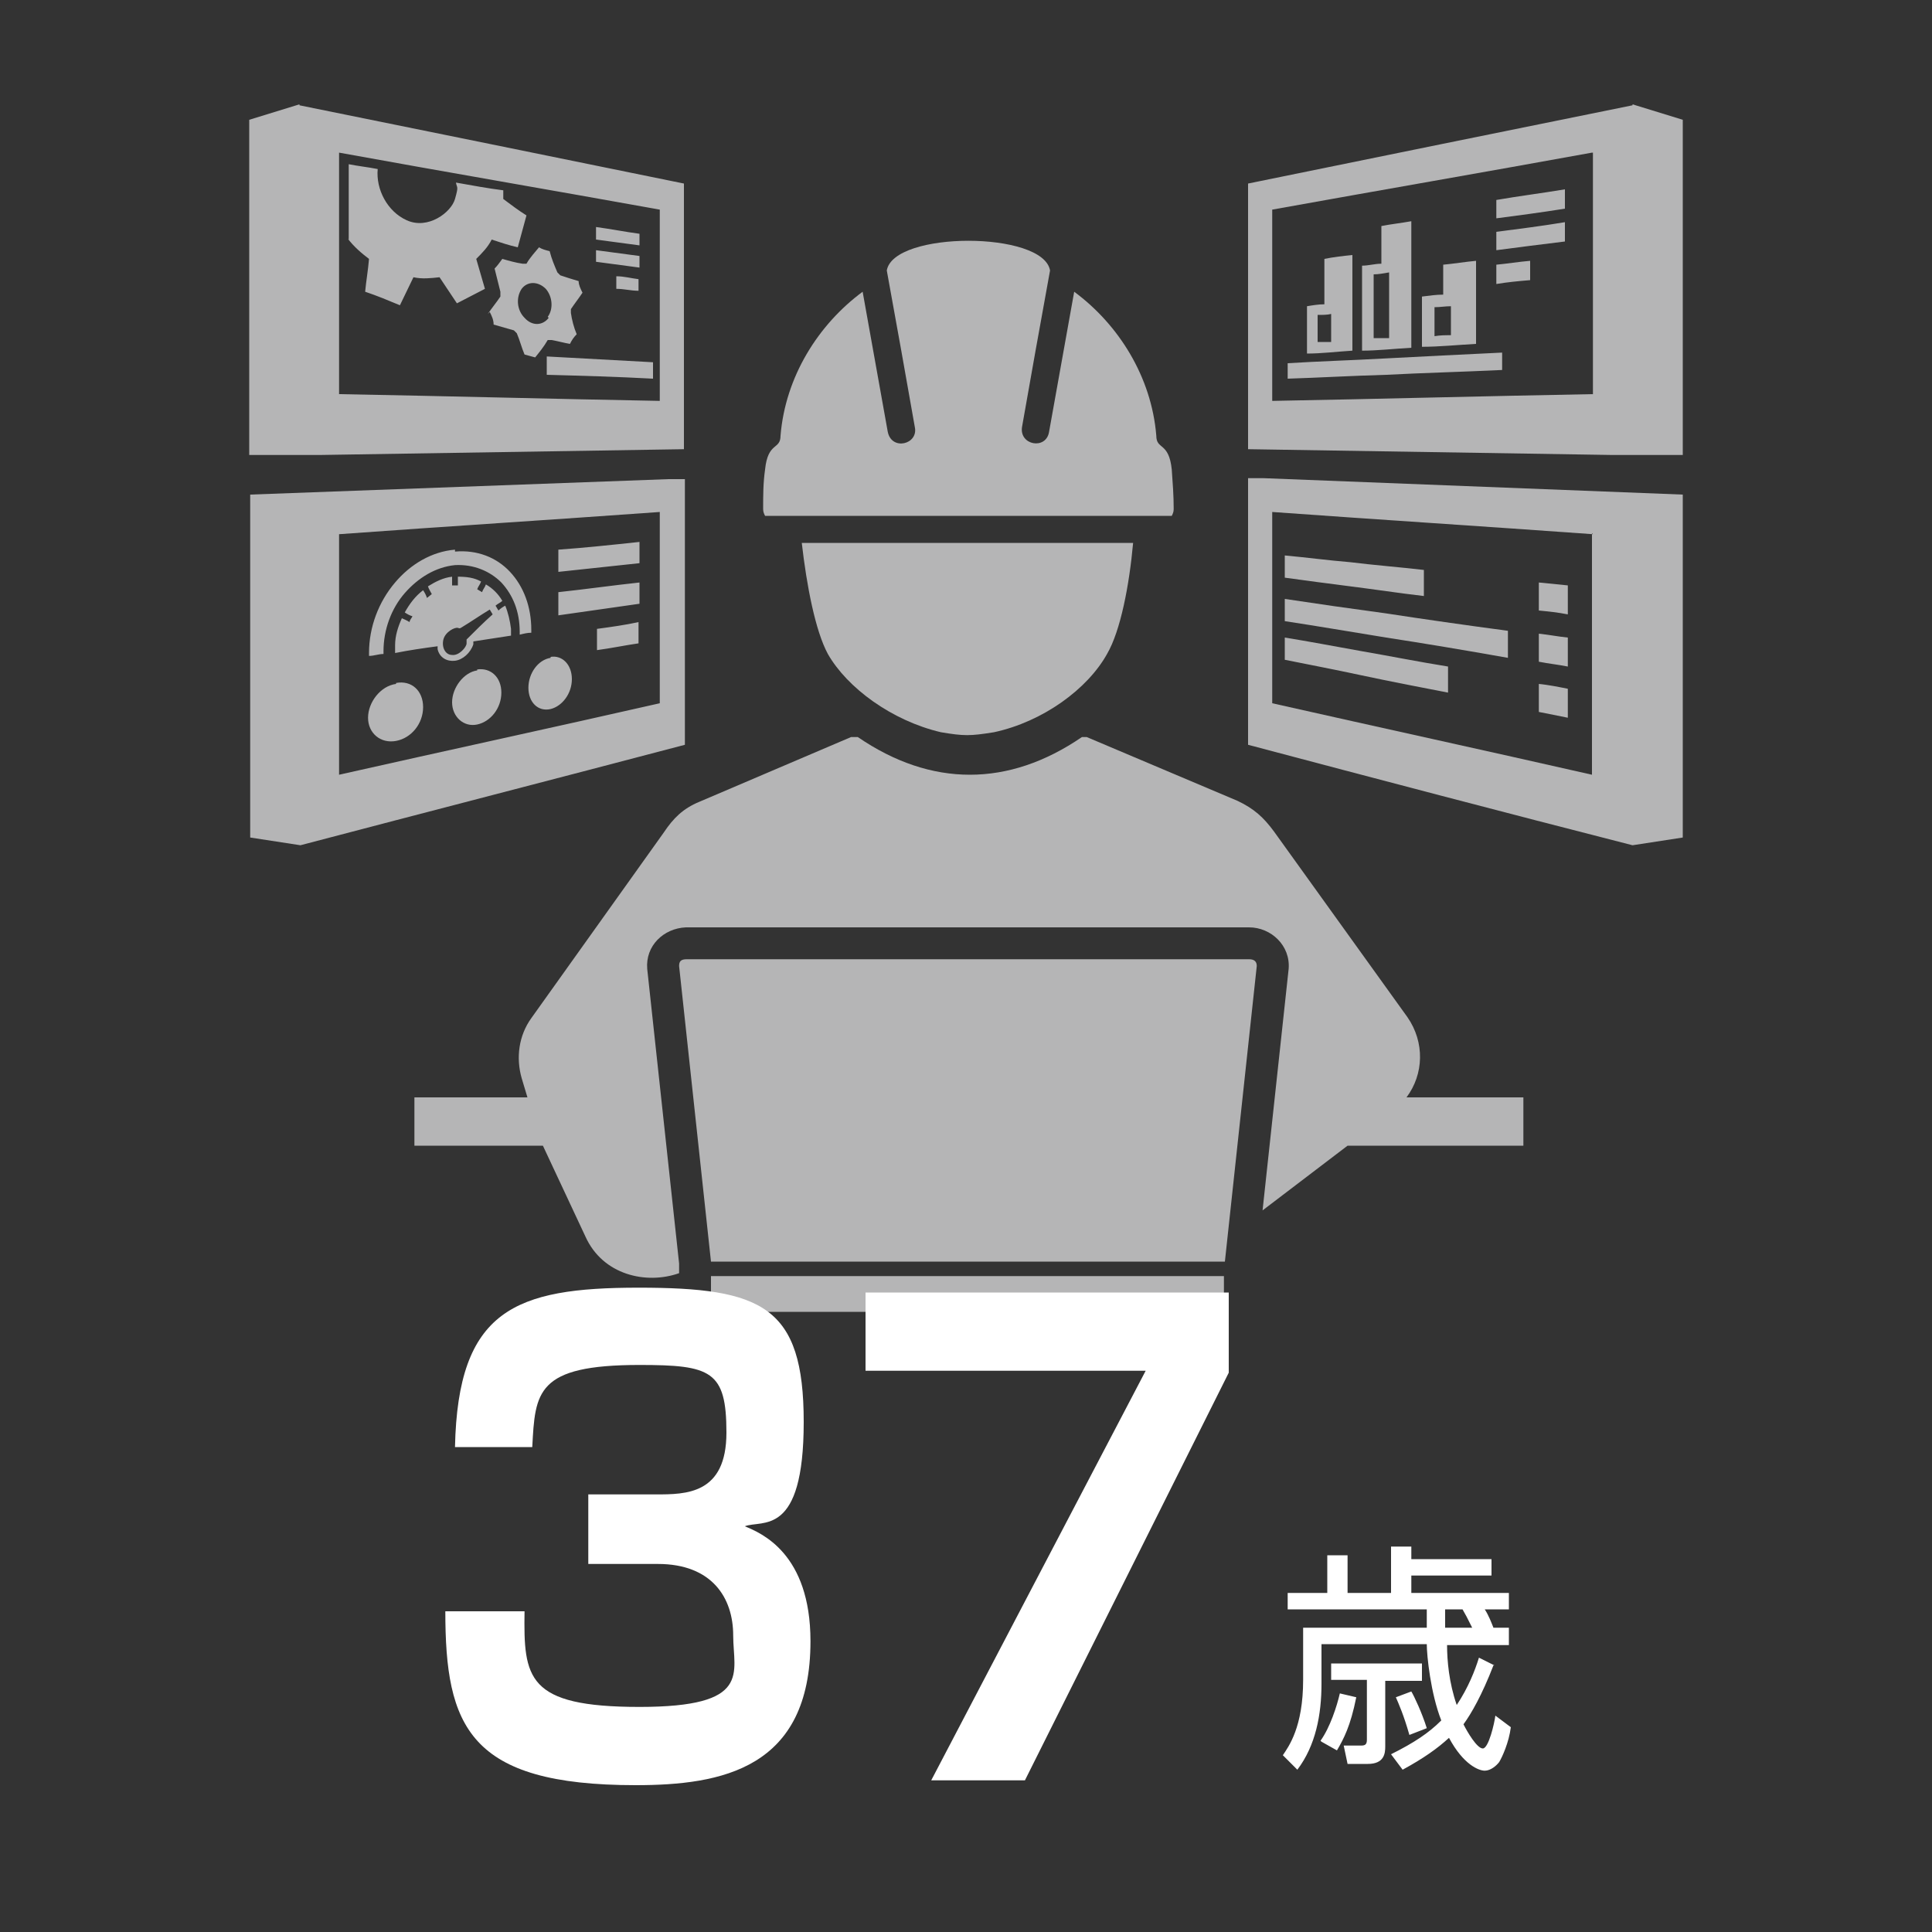
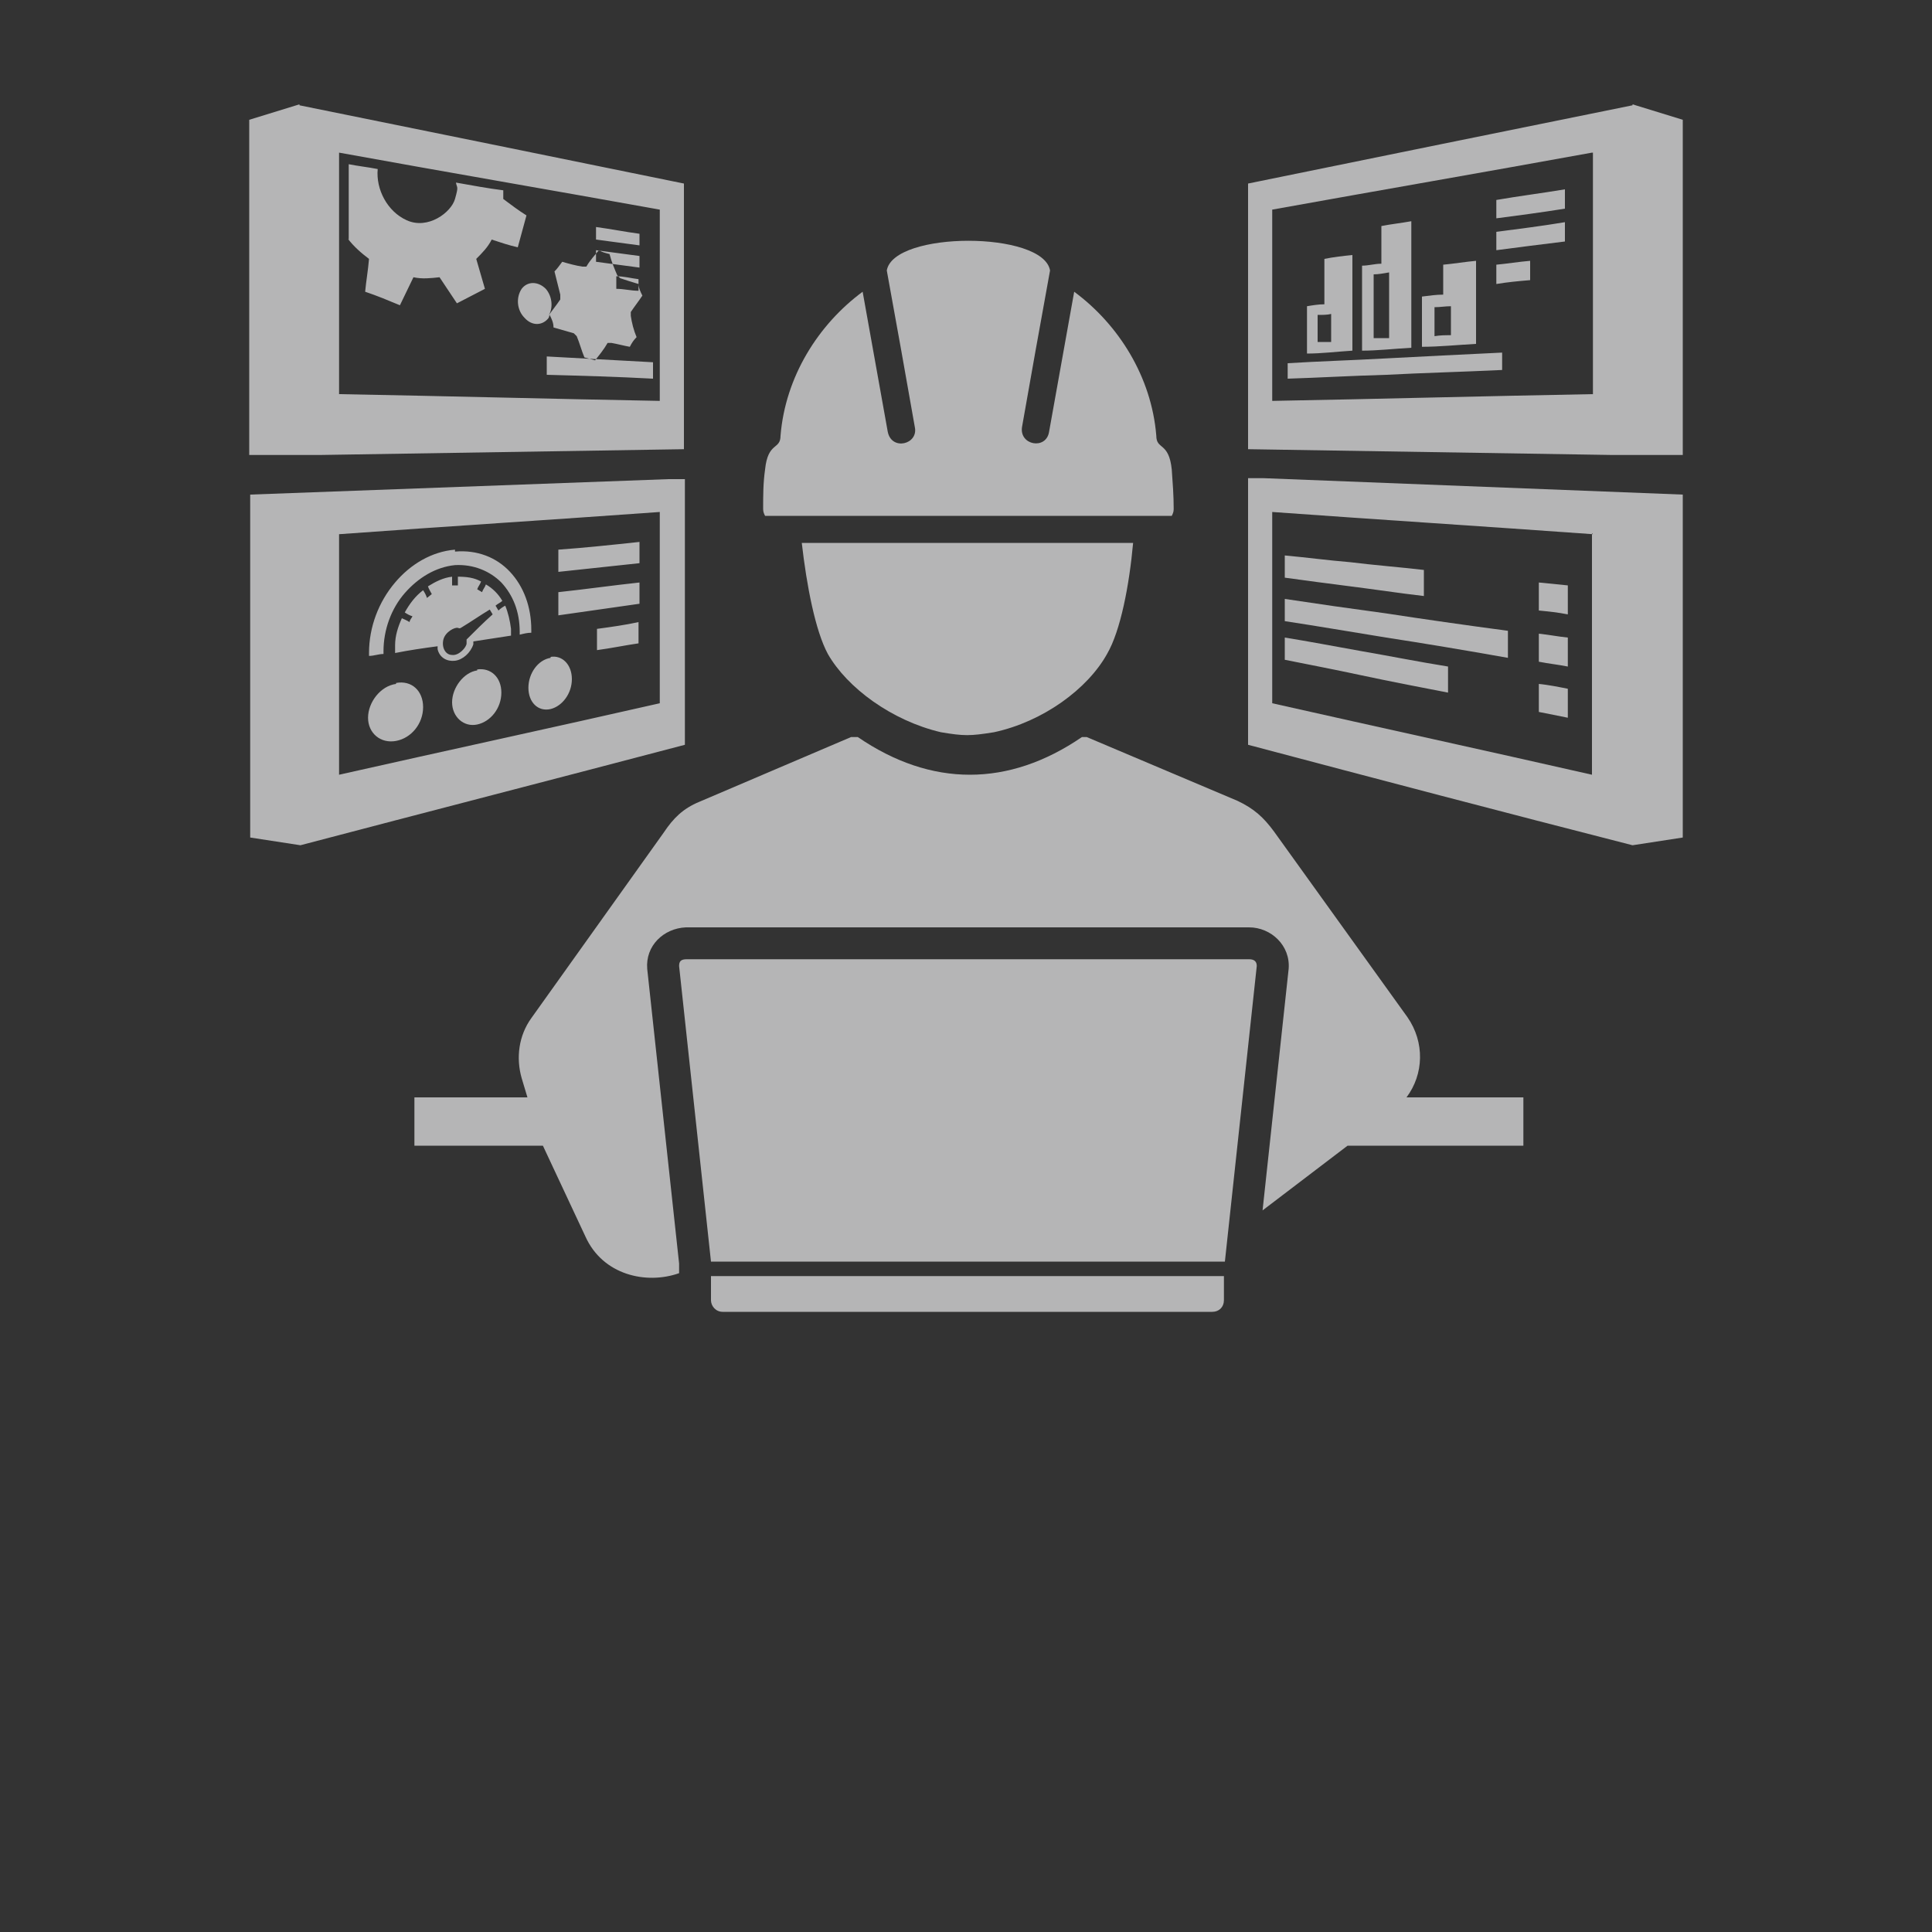
<svg xmlns="http://www.w3.org/2000/svg" version="1.1" viewBox="0 0 200 200">
  <rect x="0" y="0" width="200" height="200" fill="#333333" stroke="none" />
  <defs>
    <style>
      .cls-1 {
        fill: #fff;
      }

      .cls-2 {
        fill: none;
      }

      .cls-3 {
        fill: #b5b5b6;
        fill-rule: evenodd;
      }
    </style>
  </defs>
  <g>
    <g id="a">
-       <rect class="cls-2" y="0" width="200" height="200" />
      <g>
        <path class="cls-3" d="M91.9,44.7c.4,2,3.2,1.3,2.8-.5l-1.4-7.9-1.5-8.3c.7-4.1,16.2-4.1,16.9,0l-1.5,8.3-1.4,7.9c-.3,1.9,2.5,2.4,2.8.5l2.6-14.5c4.6,3.4,8,8.8,8.5,14.9,0,1.5,1.3.6,1.6,3.5.1,1.4.2,2.7.2,4.1,0,.3-.1.5-.2.7h-42.1c-.1-.2-.2-.4-.2-.7,0-1.4,0-2.7.2-4.1.3-2.9,1.6-2,1.6-3.5.5-6.1,3.9-11.5,8.5-14.9l2.6,14.5h0ZM88.1,76.3l-15.7,6.7c-1.7.7-2.7,1.7-3.7,3.2l-13.7,19.2c-1.3,1.8-1.6,4.1-1,6.2l.6,2h-11.7v5h13.3l4.4,9.4c1.8,4,6.3,5,9.7,3.8v-1l-3.3-30.5c-.2-2.4,1.7-4.2,4-4.3h58.3c2.3,0,4.3,1.9,4.1,4.3l-2.7,25,8.8-6.7h18.2v-5h-12.1c1.8-2.4,1.9-5.7.1-8.3l-13.8-19.2c-1.1-1.5-2.1-2.4-3.8-3.2l-15.6-6.6c-.2,0-.3,0-.5,0-7.6,5.2-15.6,5.2-23.2,0h-.6M74.8,135.8c-.7,0-1.2-.6-1.2-1.2v-2.5h53.1v2.5c0,.7-.5,1.2-1.2,1.2h-50.7,0ZM73.6,130.6l-3.3-30.6c0-.5.2-.7.8-.7h58.2c.5,0,.8.2.8.7l-3.3,30.6h-53.1ZM117.3,56.2c-.4,4.4-1.3,9.1-2.7,11.5-2,3.6-6.6,7-11.7,8.1-2.5.4-3.1.4-5.5,0-5.1-1.2-9.7-4.6-11.7-8.1-1.3-2.4-2.2-7.1-2.7-11.5,0,0,34.2,0,34.2,0Z" />
        <path class="cls-3" d="M152.8,27c-1.1.1-2.3.3-3.4.4v3.1c-.7,0-1.4.1-2.2.2v5.2c1.8,0,3.7-.2,5.6-.3v-8.6M148.5,34.7v-2.9c.6,0,1.1-.1,1.7-.1v3c-.6,0-1.1,0-1.7.1M146.1,22.9c-1.1.2-2.1.3-3.1.5v3.9c-.7,0-1.3.2-2,.2v8.8c1.6,0,3.3-.2,5.1-.3v-13.1M142.2,35.1v-6.7c.5,0,1-.1,1.6-.2v6.8c-.5,0-1.1,0-1.6,0M140,26.4c-1,.1-1.9.2-2.9.4v4.7c-.6,0-1.2.1-1.8.2v4.9c1.5,0,3.1-.2,4.7-.3v-9.9h0ZM136.4,35.5v-2.9c.5,0,1,0,1.4-.1v2.9c-.5,0-1,0-1.4,0M155.5,36.4v1.9c-4.2.2-8.2.3-12,.5-3.6.1-7,.3-10.2.4v-1.6c3.2-.2,6.6-.3,10.2-.5,3.8-.2,7.8-.4,12-.6M154.9,20.7c2.3-.4,4.7-.7,7.1-1.1v2c-2.5.4-4.8.7-7.1,1v-2M154.9,24c2.3-.3,4.7-.6,7.1-1v2c-2.5.3-4.8.6-7.1.9v-2ZM154.9,27.4c1.1-.1,2.3-.3,3.5-.4v2c-1.2.1-2.3.2-3.5.4v-2h0ZM133,66c2.5.4,5.1.9,7.9,1.4,2.9.5,5.9,1.1,9,1.6v2.7c-3.1-.6-6.2-1.2-9-1.8-2.8-.6-5.4-1.1-7.9-1.6v-2.4ZM133,61.9v2.4c3.3.5,6.8,1.1,10.5,1.7,3.9.6,8.1,1.3,12.6,2.1v-2.8c-4.5-.6-8.7-1.2-12.6-1.8-3.7-.5-7.2-1-10.5-1.5M133,57.5c2.2.2,4.4.5,6.8.7,2.4.3,5,.5,7.6.8v2.7c-2.6-.3-5.2-.7-7.6-1-2.4-.3-4.6-.6-6.8-.9v-2.4ZM162.3,71.3c-1-.2-2-.4-3-.5v2.9c1,.2,2,.4,3,.6v-2.9ZM162.3,66c-1-.1-2-.3-3-.4v2.9c1,.2,2,.3,3,.5v-2.9h0ZM162.3,60.6c-1-.1-2-.2-3-.3v2.9c1,.1,2,.2,3,.4v-3M169,10.8l5.2,1.6v34.7c-2.4,0-4.8,0-7.3,0-12.6-.2-25.1-.4-37.7-.6v-27.5c13.2-2.7,26.5-5.4,39.8-8.1M129.2,49.6v27.5c13.2,3.5,26.5,7,39.8,10.4l5.2-.8v-35.5l-43.4-1.7h-1.6c0,0,0,0,0,0ZM164.9,15.8v25c-11.1.2-22.1.5-33.2.7v-19.8c11.1-2,22.1-3.9,33.1-5.9M164.9,55.3c-11.1-.8-22.1-1.5-33.2-2.3v19.8c11.1,2.5,22.1,4.9,33.1,7.4v-25h0Z" />
-         <path class="cls-3" d="M31,10.8l-5.2,1.6v34.7c2.4,0,4.8,0,7.3,0,12.6-.2,25.1-.4,37.7-.6v-27.5c-13.2-2.7-26.5-5.4-39.8-8.1M70.8,49.6h-1.6c0,0-43.3,1.6-43.3,1.6v35.5l5.2.8c13.3-3.5,26.5-6.9,39.8-10.4v-27.5h0ZM35.1,15.8c11,2,22.1,3.9,33.2,5.9v19.8c-11-.2-22.1-.5-33.2-.7V15.8M35.1,55.3c11-.8,22.1-1.5,33.2-2.3v19.8c-11,2.5-22.1,4.9-33.2,7.4v-25h0ZM36.1,24.8v-7.8c1,.2,2,.3,3,.5-.2,2.1,1,4.4,3,5.3,2.2,1,4.6-.8,5-2.2.4-1.4.2-1.1.1-1.7,1.7.3,3.3.6,4.9.8,0,.3,0,.6,0,.9.8.6,1.6,1.2,2.4,1.7-.3,1.1-.6,2.2-.9,3.3-.9-.2-1.8-.5-2.7-.8-.4.8-1,1.4-1.6,2,.3,1,.6,2.1.9,3.1-1,.5-1.9,1-2.9,1.5-.6-.9-1.2-1.8-1.8-2.7-.9.1-1.8.2-2.7,0-.5,1-.9,1.9-1.4,2.9-1.2-.5-2.4-1-3.6-1.4.1-1.1.3-2.2.4-3.4-.8-.6-1.6-1.3-2.2-2.1M56.8,32.9c-.6.8-1.7.9-2.5,0-.8-.8-.9-2.1-.3-3,.6-.8,1.7-.8,2.5,0,.7.8.8,2.1.2,2.9M50.5,32.5c.4-.6.9-1.2,1.3-1.8v-.5c-.2-.8-.4-1.6-.6-2.4.3-.3.5-.6.8-1,.7.2,1.4.4,2.1.5h.4c.4-.7.9-1.2,1.3-1.7.3.2.7.3,1.1.4.2.8.5,1.5.8,2.2l.3.3c.6.2,1.2.4,1.9.6,0,.4.2.8.4,1.2-.4.6-.8,1.1-1.2,1.7v.4c.1.7.3,1.5.6,2.2-.3.3-.5.6-.7,1-.6-.1-1.3-.3-1.9-.4h-.4c-.4.7-.9,1.3-1.3,1.8-.4-.1-.7-.2-1.1-.3-.3-.7-.5-1.5-.8-2.2l-.3-.3c-.7-.2-1.4-.4-2.1-.6,0-.5-.2-.9-.4-1.3M56.6,36.9c3.7.2,7.3.4,11,.6v1.7c-3.7-.2-7.3-.3-11-.4v-1.8ZM61.7,23.5c1.5.2,3,.5,4.5.7v1.2c-1.5-.2-3-.4-4.5-.6v-1.3ZM61.7,25.9c1.5.2,3,.4,4.5.6v1.2c-1.5-.2-3-.4-4.5-.6v-1.3ZM63.8,28.6c.8,0,1.5.2,2.3.3v1.2c-.8,0-1.5-.2-2.3-.2v-1.2h0ZM47.1,57.1c2.3-.2,4.3.6,5.7,2.1,1.4,1.5,2.2,3.6,2.2,6v.3c-.4,0-.8.1-1.2.2v-.3c0-2.1-.7-3.8-1.9-5.1-1.2-1.2-2.9-1.9-4.8-1.8-2,.2-3.8,1.3-5.2,2.9-1.4,1.6-2.2,3.8-2.2,6v.3c-.5,0-1,.2-1.5.2v-.3c0-2.7,1-5.3,2.7-7.3,1.6-1.9,3.8-3.2,6.2-3.4M47.4,59.7c.9,0,1.7.1,2.4.5-.1.3-.3.5-.4.8l.5.3c.1-.3.3-.5.4-.8.7.4,1.3,1,1.7,1.7-.2.2-.5.3-.7.5l.3.5c.2-.2.5-.4.7-.5.3.7.5,1.6.6,2.4,0,.2,0,.5,0,.7-1.3.2-2.6.4-3.9.6v.3c-.3.9-1.1,1.6-1.9,1.7-.8.1-1.6-.3-1.8-1.2v-.3c-1.5.2-2.9.4-4.4.7,0-.3,0-.6,0-.8,0-1,.3-1.9.7-2.8.2.1.5.2.8.4,0-.2.2-.4.3-.6-.3-.1-.5-.2-.8-.4.5-.9,1.1-1.7,1.9-2.3.2.3.3.5.4.8l.5-.4c-.1-.2-.3-.5-.4-.8.8-.5,1.6-.9,2.5-1v.9c.2,0,.4,0,.6,0v-.9h0ZM48.3,66.6c0,.4-.8,1.3-1.5,1.2-.7,0-1.1-.8-.9-1.6s1.2-1.3,1.5-1.2.2,0,.3,0c1-.6,2-1.3,3-1.9l.3.5c-.9.8-1.8,1.7-2.7,2.6,0,0,0-.1,0,.3M41,70.7c1.6-.3,2.8.8,2.8,2.5s-1.2,3.2-2.8,3.5c-1.6.3-2.9-.8-2.9-2.4s1.3-3.3,2.9-3.5M57.8,56.9c2.8-.2,5.6-.5,8.4-.8v2.2c-2.8.3-5.6.6-8.4.9v-2.3ZM57.8,61.3c2.8-.3,5.6-.7,8.4-1v2.2c-2.8.4-5.6.8-8.4,1.2v-2.3ZM61.8,65.1c1.5-.2,2.9-.4,4.3-.7v2.2c-1.4.2-2.8.5-4.3.7v-2.3ZM49.4,69.3c1.4-.2,2.5.8,2.5,2.4s-1.1,3-2.5,3.3c-1.4.3-2.6-.8-2.6-2.3s1.2-3.1,2.6-3.3M57,68c1.2-.2,2.2.8,2.2,2.3s-1,2.8-2.2,3.1c-1.3.3-2.3-.7-2.3-2.2s1-2.9,2.3-3.1" />
+         <path class="cls-3" d="M31,10.8l-5.2,1.6v34.7c2.4,0,4.8,0,7.3,0,12.6-.2,25.1-.4,37.7-.6v-27.5c-13.2-2.7-26.5-5.4-39.8-8.1M70.8,49.6h-1.6c0,0-43.3,1.6-43.3,1.6v35.5l5.2.8c13.3-3.5,26.5-6.9,39.8-10.4v-27.5h0ZM35.1,15.8c11,2,22.1,3.9,33.2,5.9v19.8c-11-.2-22.1-.5-33.2-.7V15.8M35.1,55.3c11-.8,22.1-1.5,33.2-2.3v19.8c-11,2.5-22.1,4.9-33.2,7.4v-25h0ZM36.1,24.8v-7.8c1,.2,2,.3,3,.5-.2,2.1,1,4.4,3,5.3,2.2,1,4.6-.8,5-2.2.4-1.4.2-1.1.1-1.7,1.7.3,3.3.6,4.9.8,0,.3,0,.6,0,.9.8.6,1.6,1.2,2.4,1.7-.3,1.1-.6,2.2-.9,3.3-.9-.2-1.8-.5-2.7-.8-.4.8-1,1.4-1.6,2,.3,1,.6,2.1.9,3.1-1,.5-1.9,1-2.9,1.5-.6-.9-1.2-1.8-1.8-2.7-.9.1-1.8.2-2.7,0-.5,1-.9,1.9-1.4,2.9-1.2-.5-2.4-1-3.6-1.4.1-1.1.3-2.2.4-3.4-.8-.6-1.6-1.3-2.2-2.1M56.8,32.9c-.6.8-1.7.9-2.5,0-.8-.8-.9-2.1-.3-3,.6-.8,1.7-.8,2.5,0,.7.8.8,2.1.2,2.9c.4-.6.9-1.2,1.3-1.8v-.5c-.2-.8-.4-1.6-.6-2.4.3-.3.5-.6.8-1,.7.2,1.4.4,2.1.5h.4c.4-.7.9-1.2,1.3-1.7.3.2.7.3,1.1.4.2.8.5,1.5.8,2.2l.3.3c.6.2,1.2.4,1.9.6,0,.4.2.8.4,1.2-.4.6-.8,1.1-1.2,1.7v.4c.1.7.3,1.5.6,2.2-.3.3-.5.6-.7,1-.6-.1-1.3-.3-1.9-.4h-.4c-.4.7-.9,1.3-1.3,1.8-.4-.1-.7-.2-1.1-.3-.3-.7-.5-1.5-.8-2.2l-.3-.3c-.7-.2-1.4-.4-2.1-.6,0-.5-.2-.9-.4-1.3M56.6,36.9c3.7.2,7.3.4,11,.6v1.7c-3.7-.2-7.3-.3-11-.4v-1.8ZM61.7,23.5c1.5.2,3,.5,4.5.7v1.2c-1.5-.2-3-.4-4.5-.6v-1.3ZM61.7,25.9c1.5.2,3,.4,4.5.6v1.2c-1.5-.2-3-.4-4.5-.6v-1.3ZM63.8,28.6c.8,0,1.5.2,2.3.3v1.2c-.8,0-1.5-.2-2.3-.2v-1.2h0ZM47.1,57.1c2.3-.2,4.3.6,5.7,2.1,1.4,1.5,2.2,3.6,2.2,6v.3c-.4,0-.8.1-1.2.2v-.3c0-2.1-.7-3.8-1.9-5.1-1.2-1.2-2.9-1.9-4.8-1.8-2,.2-3.8,1.3-5.2,2.9-1.4,1.6-2.2,3.8-2.2,6v.3c-.5,0-1,.2-1.5.2v-.3c0-2.7,1-5.3,2.7-7.3,1.6-1.9,3.8-3.2,6.2-3.4M47.4,59.7c.9,0,1.7.1,2.4.5-.1.3-.3.5-.4.8l.5.3c.1-.3.3-.5.4-.8.7.4,1.3,1,1.7,1.7-.2.2-.5.3-.7.5l.3.5c.2-.2.5-.4.7-.5.3.7.5,1.6.6,2.4,0,.2,0,.5,0,.7-1.3.2-2.6.4-3.9.6v.3c-.3.9-1.1,1.6-1.9,1.7-.8.1-1.6-.3-1.8-1.2v-.3c-1.5.2-2.9.4-4.4.7,0-.3,0-.6,0-.8,0-1,.3-1.9.7-2.8.2.1.5.2.8.4,0-.2.2-.4.3-.6-.3-.1-.5-.2-.8-.4.5-.9,1.1-1.7,1.9-2.3.2.3.3.5.4.8l.5-.4c-.1-.2-.3-.5-.4-.8.8-.5,1.6-.9,2.5-1v.9c.2,0,.4,0,.6,0v-.9h0ZM48.3,66.6c0,.4-.8,1.3-1.5,1.2-.7,0-1.1-.8-.9-1.6s1.2-1.3,1.5-1.2.2,0,.3,0c1-.6,2-1.3,3-1.9l.3.5c-.9.8-1.8,1.7-2.7,2.6,0,0,0-.1,0,.3M41,70.7c1.6-.3,2.8.8,2.8,2.5s-1.2,3.2-2.8,3.5c-1.6.3-2.9-.8-2.9-2.4s1.3-3.3,2.9-3.5M57.8,56.9c2.8-.2,5.6-.5,8.4-.8v2.2c-2.8.3-5.6.6-8.4.9v-2.3ZM57.8,61.3c2.8-.3,5.6-.7,8.4-1v2.2c-2.8.4-5.6.8-8.4,1.2v-2.3ZM61.8,65.1c1.5-.2,2.9-.4,4.3-.7v2.2c-1.4.2-2.8.5-4.3.7v-2.3ZM49.4,69.3c1.4-.2,2.5.8,2.5,2.4s-1.1,3-2.5,3.3c-1.4.3-2.6-.8-2.6-2.3s1.2-3.1,2.6-3.3M57,68c1.2-.2,2.2.8,2.2,2.3s-1,2.8-2.2,3.1c-1.3.3-2.3-.7-2.3-2.2s1-2.9,2.3-3.1" />
        <g>
-           <path class="cls-1" d="M54.3,166.8c-.1,6.9.2,9.9,11.9,9.9s9.7-3.5,9.7-7.4-2.2-7.4-7.8-7.4h-7.2v-7.2h7c3.1,0,7.3,0,7.3-6.4s-1.6-7-9-7c-10.7,0-10.8,2.8-11.1,8.5h-8c.3-14.2,6.2-16.5,19-16.5s17.1,1.9,17.1,13.9-4.3,10.1-6.1,10.8c1.7.7,6.8,2.8,6.8,11.9,0,13.2-9.2,14.9-18.1,14.9-17.3,0-19.7-6.1-19.7-18h8.1,0Z" />
-           <path class="cls-1" d="M127.2,133.8v8.3l-21.1,42.2h-9.7l22.2-42.4h-29v-8.1h37.5Z" />
-         </g>
-         <path class="cls-1" d="M154.6,172.4c-1.2,3.1-2.3,5-3.1,6.1.4.8,1.4,2.5,2,2.5s1.2-2.6,1.3-3.4l1.6,1.2c-.2,1.6-.9,3.1-1.2,3.6-.3.4-.9.9-1.5.9s-2.2-.6-3.7-3.4c-1.2,1.1-2.6,2.1-4.8,3.3l-1.2-1.6c2.4-1.2,3.9-2.2,5.2-3.5-1.1-2.8-1.5-6.7-1.5-7.9h-10.9v4.1c0,3.2-.6,6.4-2.5,8.9l-1.5-1.5c.6-.9,2.1-2.9,2.1-7.8v-5.4h12.8c0-1,0-1.5,0-1.9h-14.4v-1.7h4.1v-3.9h2.1v3.9h4.5v-4.8h2.1v1.3h8.3v1.7h-8.3v1.8h10.1v1.7h-2.5c.4.6.7,1.4.9,1.9h1.6v1.8h-6.4c0,1.6.2,3.9,1,6.2,1.2-1.8,1.9-3.6,2.3-4.9l1.6.8h0ZM136.7,180.2c1-1.4,1.7-3.6,2-4.9l1.7.4c-.6,3-1.3,4.3-2,5.5l-1.6-.9h0ZM147.2,174h-3.8v6.8c0,.7-.1,1.8-1.8,1.8h-2.1l-.4-1.9h1.8c.4,0,.6-.1.6-.6v-6.2h-3.7v-1.7h9.4v1.7ZM145.9,179.6c-.6-2.1-1.1-3.2-1.4-3.9l1.6-.6c.3.5,1.1,2.2,1.6,3.8l-1.8.7h0ZM149.6,166.6c0,.3,0,.7,0,1.9h2.8c-.6-1.2-.6-1.2-1-1.9h-1.8Z" />
+           </g>
      </g>
    </g>
  </g>
</svg>